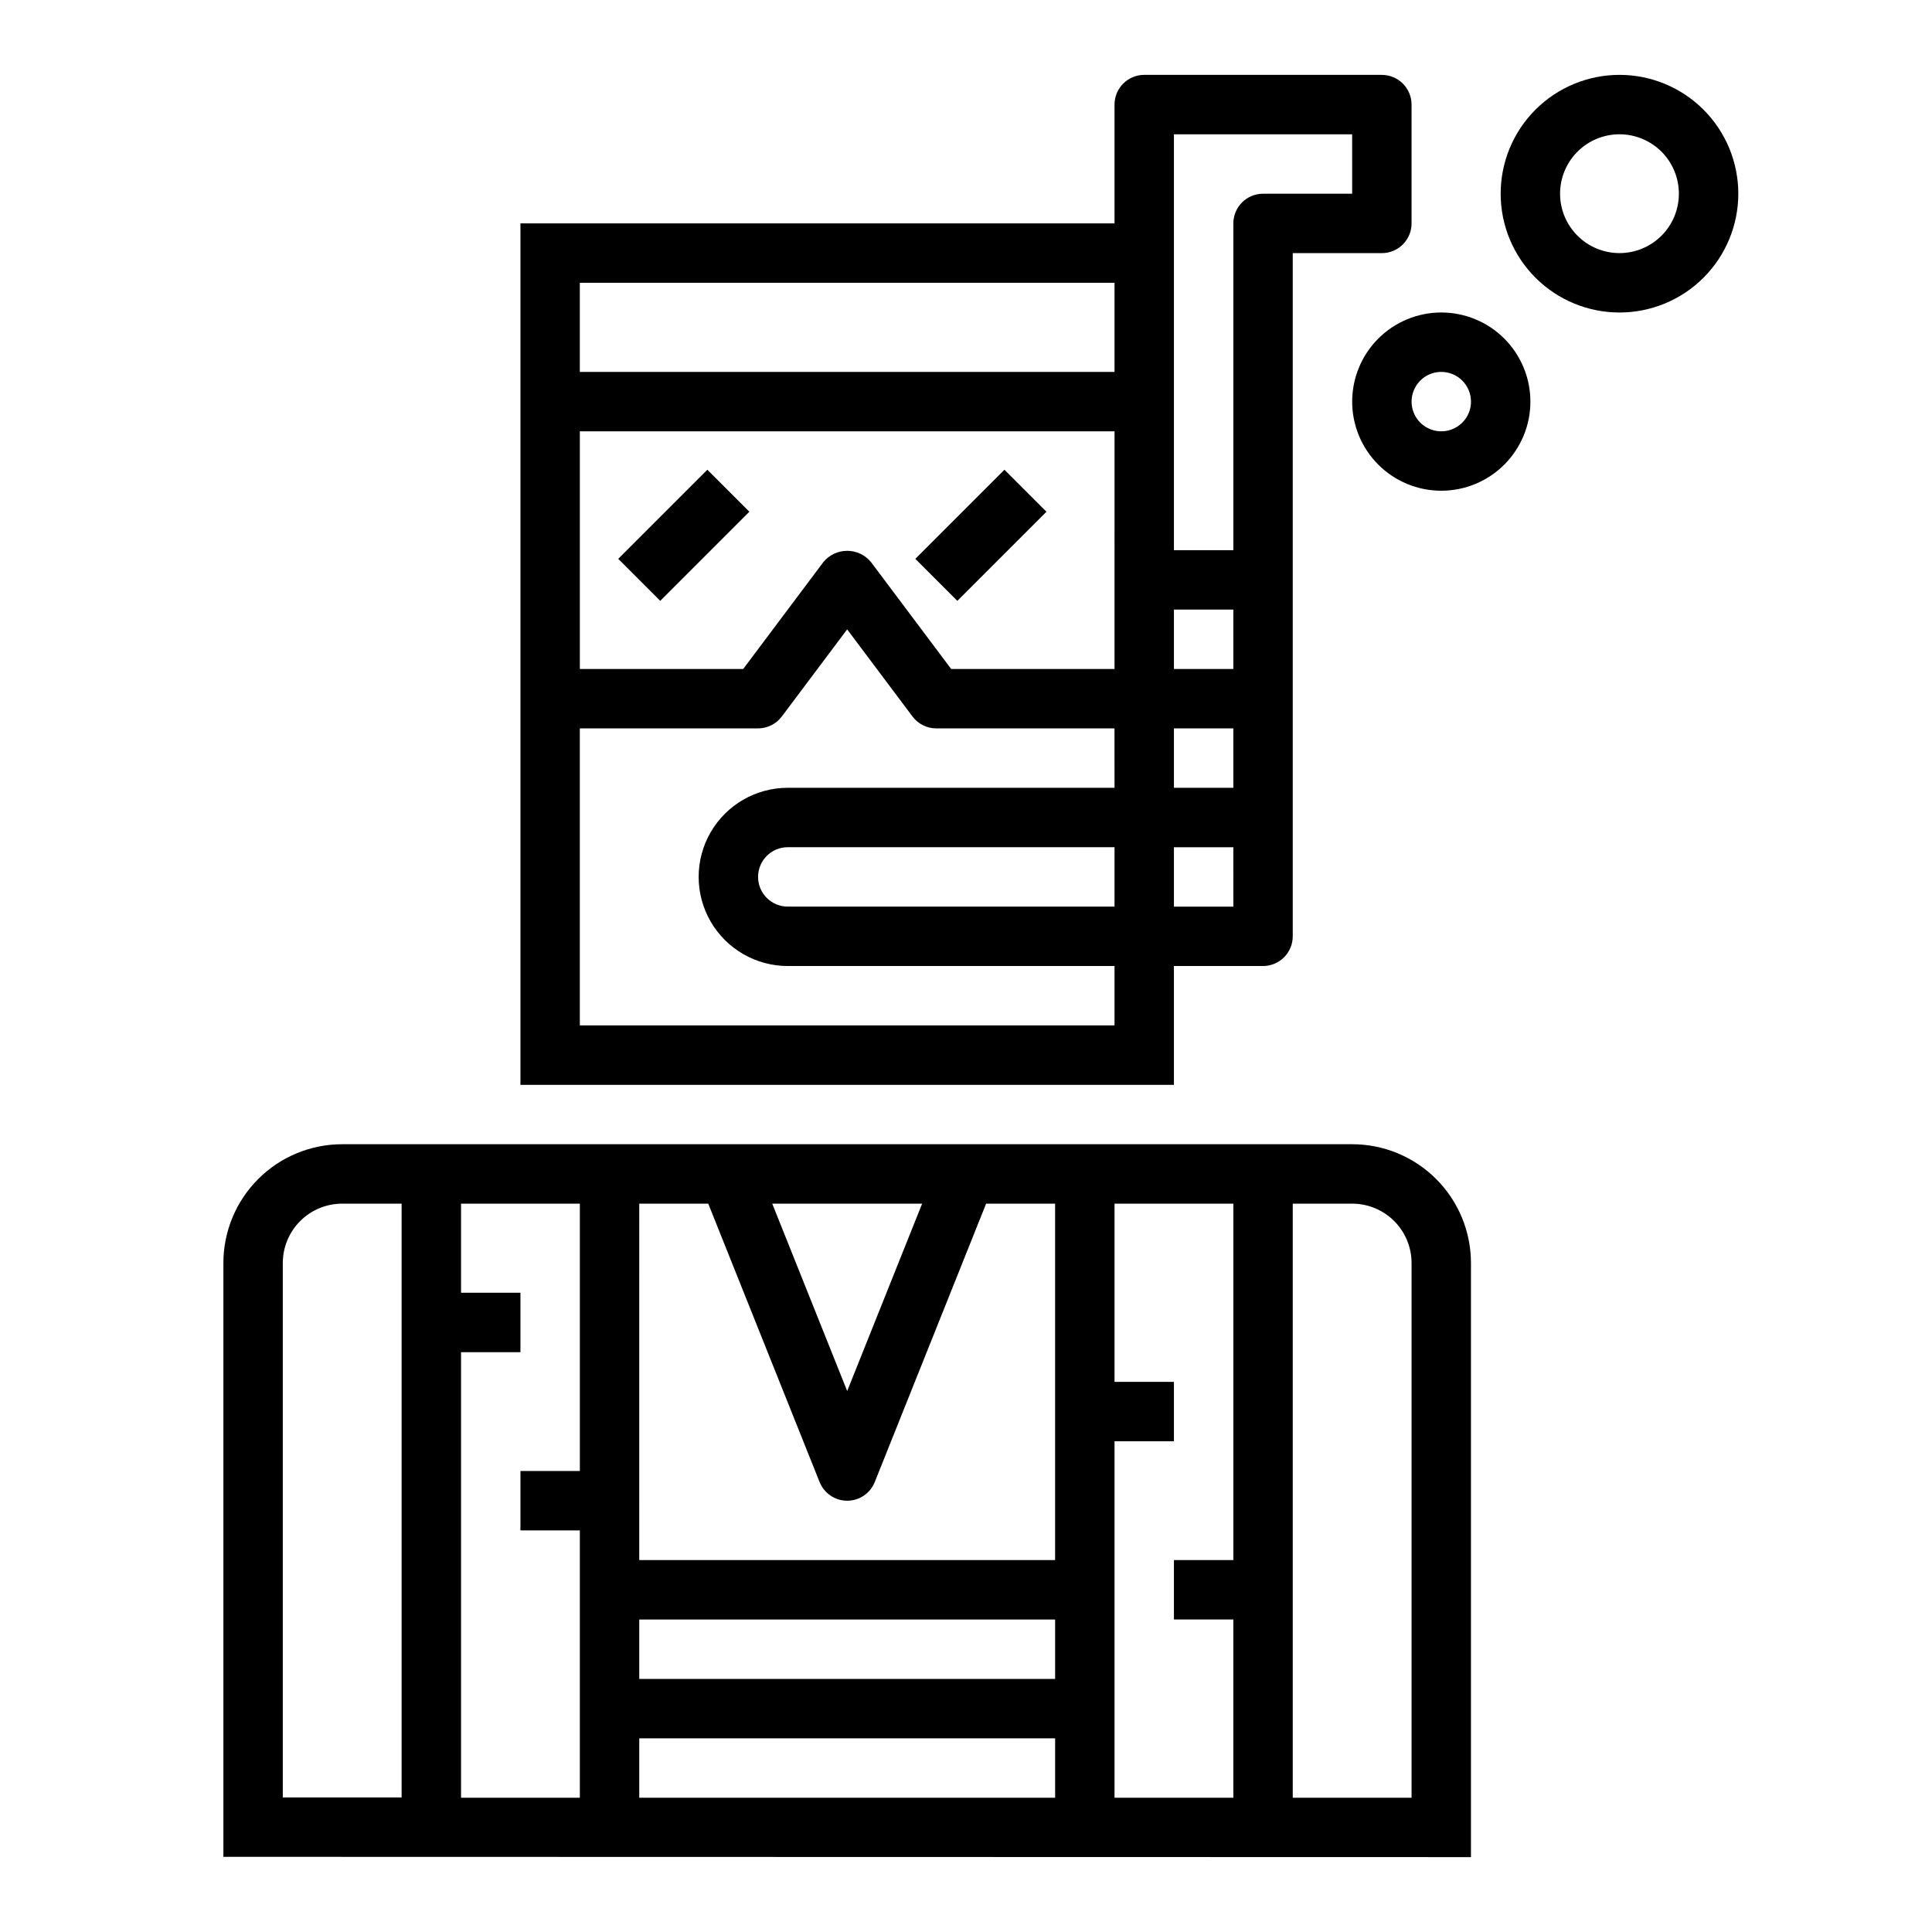
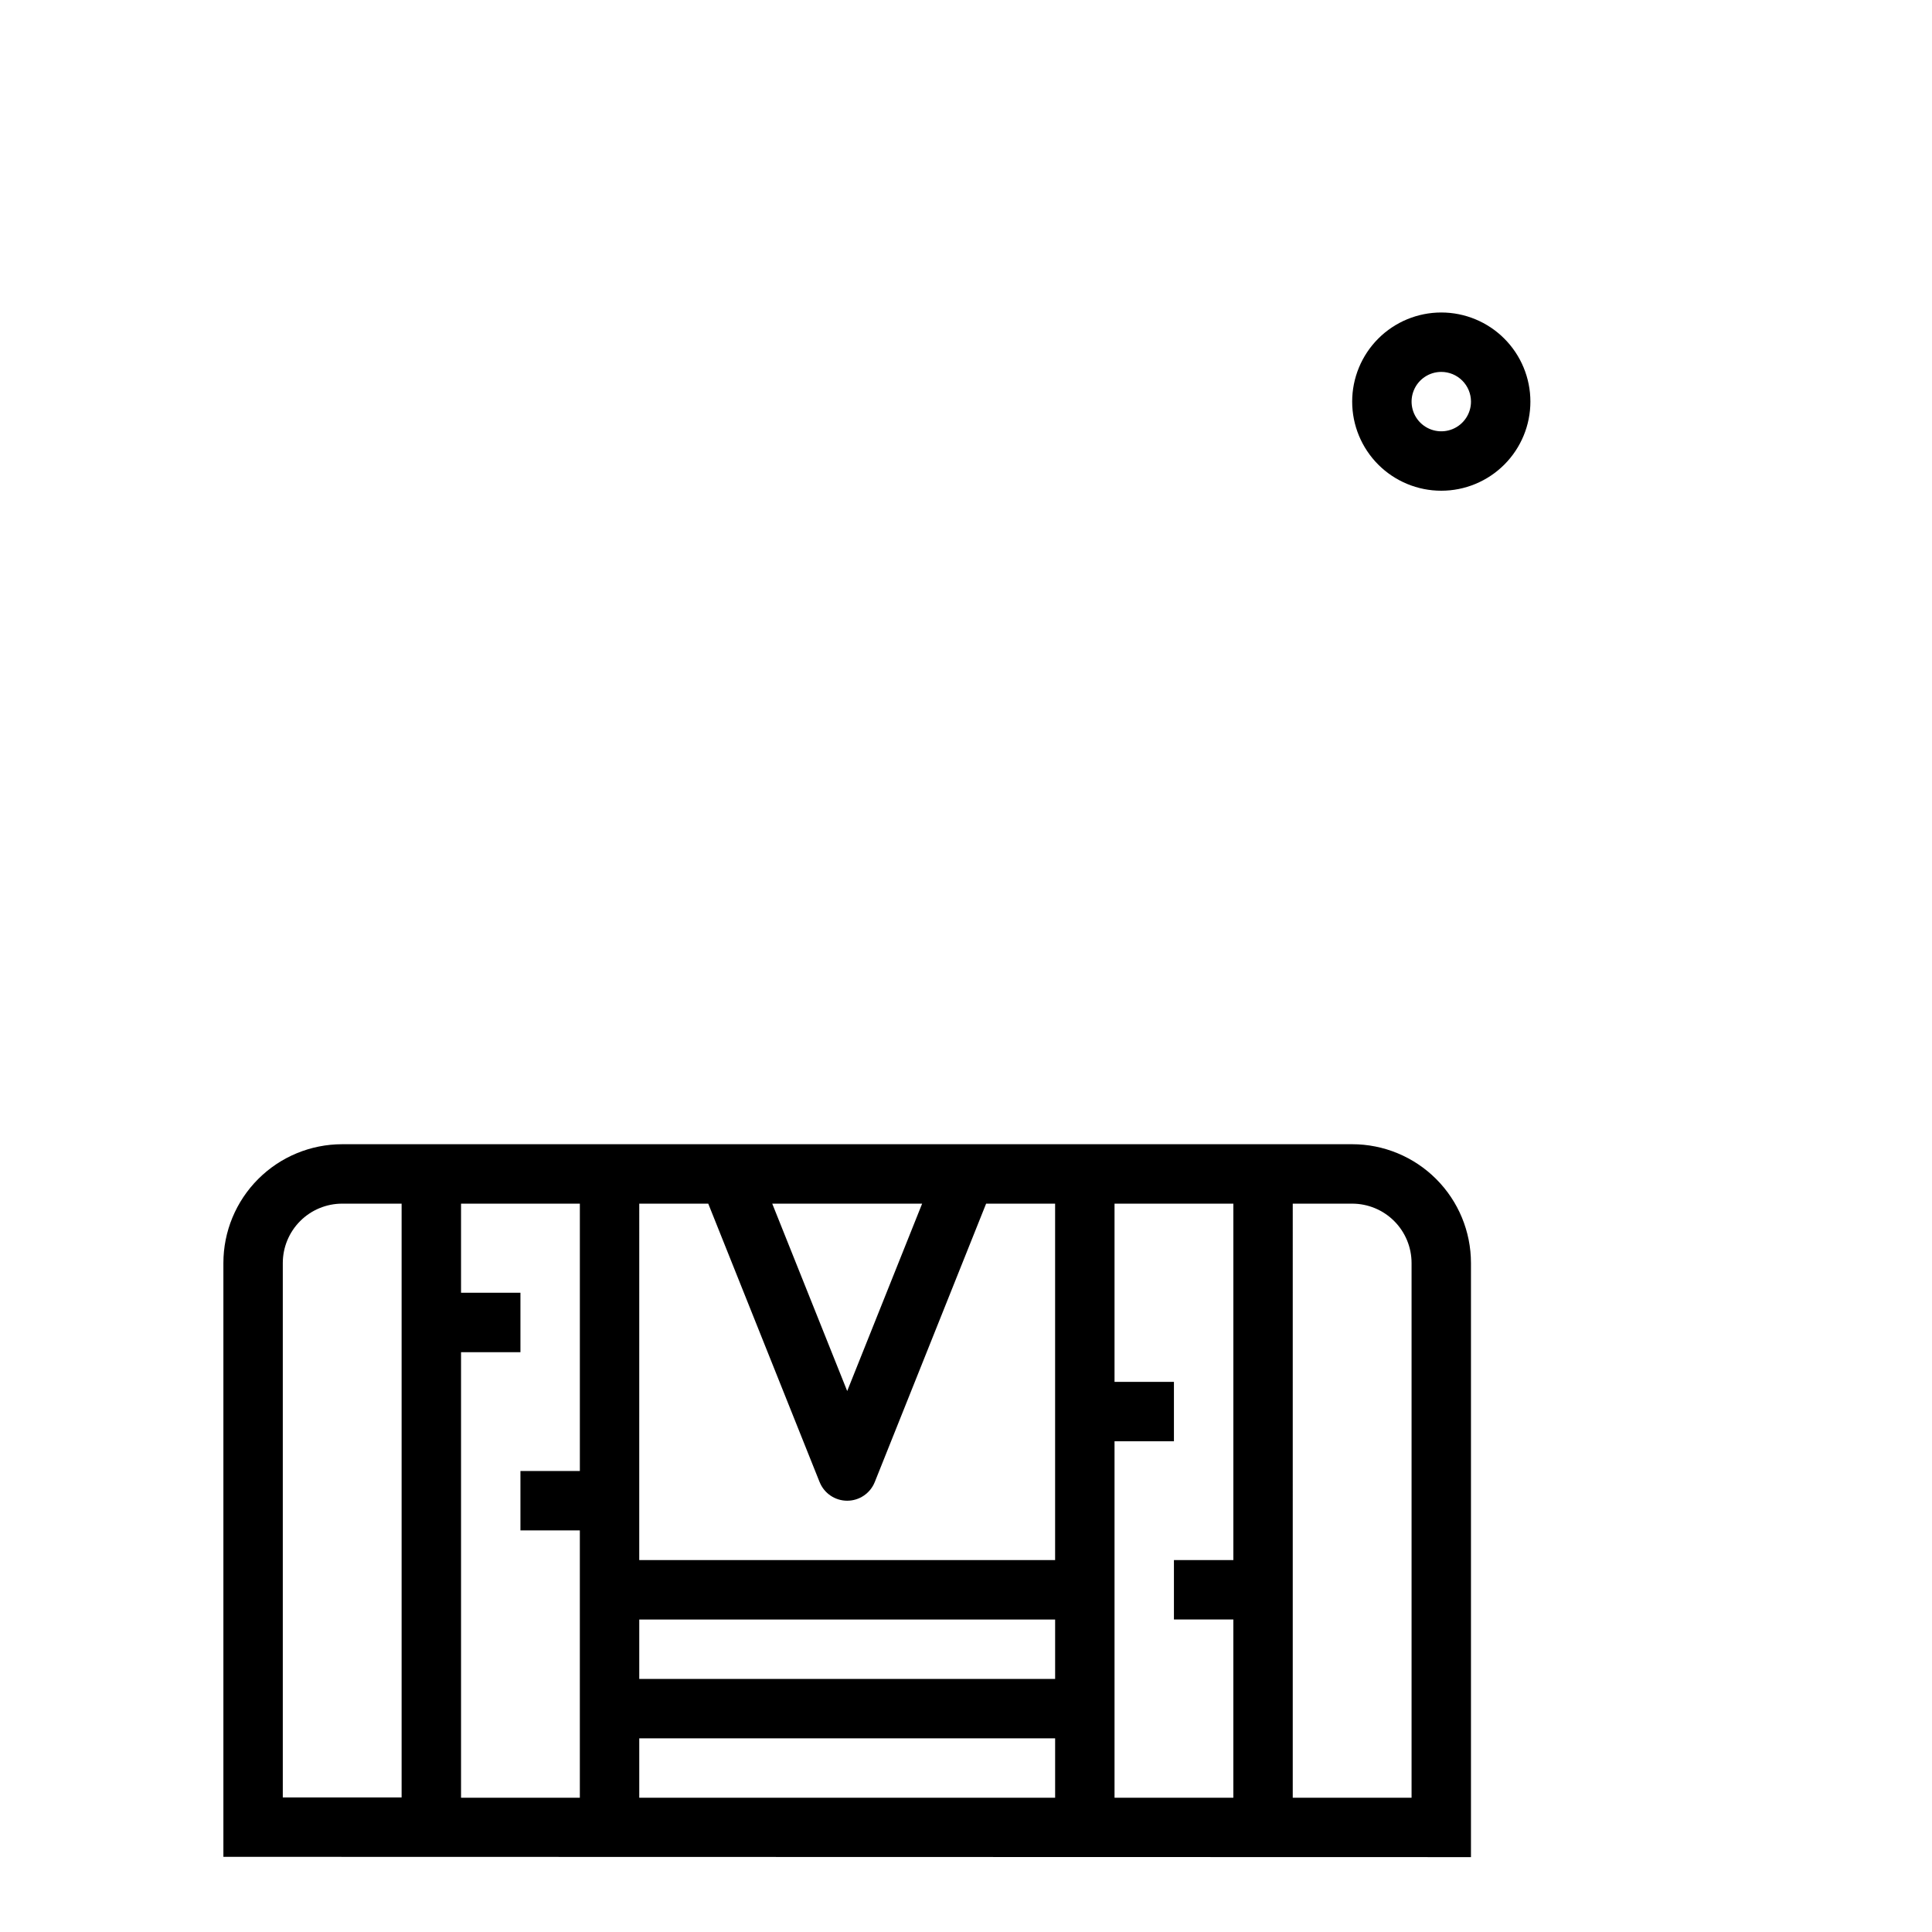
<svg xmlns="http://www.w3.org/2000/svg" fill="#000000" width="800px" height="800px" version="1.1" viewBox="144 144 512 512">
  <g>
    <path d="m502.34 250.43c0 6.266 2.488 12.27 6.914 16.699 4.43 4.43 10.438 6.918 16.699 6.918 6.266 0 12.273-2.488 16.699-6.918 4.43-4.43 6.918-10.434 6.918-16.699 0-6.262-2.488-12.27-6.918-16.699-4.426-4.43-10.434-6.918-16.699-6.918-6.262 0-12.27 2.488-16.699 6.918-4.426 4.43-6.914 10.438-6.914 16.699zm31.488 0c0 3.184-1.918 6.055-4.859 7.273s-6.328 0.543-8.582-1.707c-2.25-2.25-2.922-5.637-1.703-8.578 1.219-2.941 4.086-4.859 7.269-4.859 2.09 0 4.09 0.828 5.566 2.305 1.477 1.477 2.309 3.481 2.309 5.566z" />
-     <path d="m573.18 163.84c-8.352 0-16.359 3.32-22.266 9.223-5.906 5.906-9.223 13.918-9.223 22.266 0 8.352 3.316 16.363 9.223 22.266 5.906 5.906 13.914 9.223 22.266 9.223 8.352 0 16.359-3.316 22.266-9.223 5.906-5.902 9.223-13.914 9.223-22.266 0-8.348-3.316-16.359-9.223-22.266-5.906-5.902-13.914-9.223-22.266-9.223zm0 47.23v0.004c-4.176 0-8.18-1.66-11.133-4.613-2.953-2.949-4.613-6.957-4.613-11.133s1.66-8.18 4.613-11.133c2.953-2.949 6.957-4.609 11.133-4.609 4.176 0 8.18 1.66 11.133 4.609 2.953 2.953 4.609 6.957 4.609 11.133s-1.656 8.184-4.609 11.133c-2.953 2.953-6.957 4.613-11.133 4.613z" />
-     <path d="m510.21 163.84h-62.977c-4.348 0-7.871 3.527-7.871 7.875v31.488h-157.44v228.29h173.18v-31.488h23.617c2.086 0 4.09-0.832 5.566-2.309 1.477-1.477 2.305-3.477 2.305-5.566v-181.05h23.617c2.086 0 4.09-0.828 5.566-2.305 1.477-1.477 2.305-3.481 2.305-5.566v-31.488c0-2.09-0.828-4.09-2.305-5.566-1.477-1.477-3.481-2.309-5.566-2.309zm-70.848 220.42h-86.594c-4.348 0-7.871-3.523-7.871-7.871 0-4.348 3.523-7.871 7.871-7.871h86.594zm0-31.488h-86.594c-8.438 0-16.234 4.5-20.453 11.809-4.219 7.309-4.219 16.309 0 23.617 4.219 7.305 12.016 11.809 20.453 11.809h86.594v15.742h-141.7v-78.719h47.23c2.477 0 4.812-1.168 6.297-3.148l17.32-23.09 17.316 23.09c1.488 1.98 3.82 3.148 6.297 3.148h47.23zm0-31.488h-43.297l-21.254-28.34c-1.551-1.883-3.859-2.973-6.297-2.973-2.441 0-4.75 1.09-6.301 2.973l-21.254 28.34h-43.293v-62.977h141.7zm0-78.719h-141.7v-23.617h141.7zm31.488 141.7h-15.746v-15.742h15.742zm0-31.488h-15.746v-15.742h15.742zm0-31.488h-15.746v-15.742h15.742zm31.488-125.95h-23.617c-4.348 0-7.871 3.527-7.871 7.875v86.59h-15.746v-110.21h47.23z" />
    <path d="m234.69 447.23c-8.352 0-16.363 3.316-22.266 9.223-5.906 5.906-9.223 13.914-9.223 22.266v157.36l330.62 0.078v-157.44c0-8.352-3.32-16.359-9.223-22.266-5.906-5.906-13.914-9.223-22.266-9.223zm15.742 173.11h-31.488v-141.62c0-4.176 1.66-8.18 4.613-11.133 2.953-2.953 6.957-4.609 11.133-4.609h15.742zm236.16-157.36h15.746c4.176 0 8.18 1.656 11.133 4.609 2.953 2.953 4.609 6.957 4.609 11.133v141.7h-31.488zm-47.23 62.977h15.742v-15.746h-15.742v-47.23h31.488v94.461h-15.746v15.742h15.742v47.23l-31.484 0.004zm-50.988-62.977-19.859 49.656-19.863-49.656zm-74.965 0h18.285l29.504 73.77 0.004-0.004c1.191 2.996 4.09 4.961 7.312 4.961 3.223 0 6.117-1.965 7.312-4.961l29.504-73.766h18.285v94.461h-110.21zm0 110.21h110.21v15.742h-110.21zm0 31.488h110.21v15.742h-110.21zm-15.742-70.848h-15.746v15.742h15.742v70.848h-31.484v-118.08h15.742v-15.746h-15.742v-23.613h31.488z" />
-     <path d="m386.57 292.1 23.617-23.617 11.133 11.133-23.617 23.617z" />
-     <path d="m307.84 292.1 23.617-23.617 11.133 11.133-23.617 23.617z" />
  </g>
</svg>